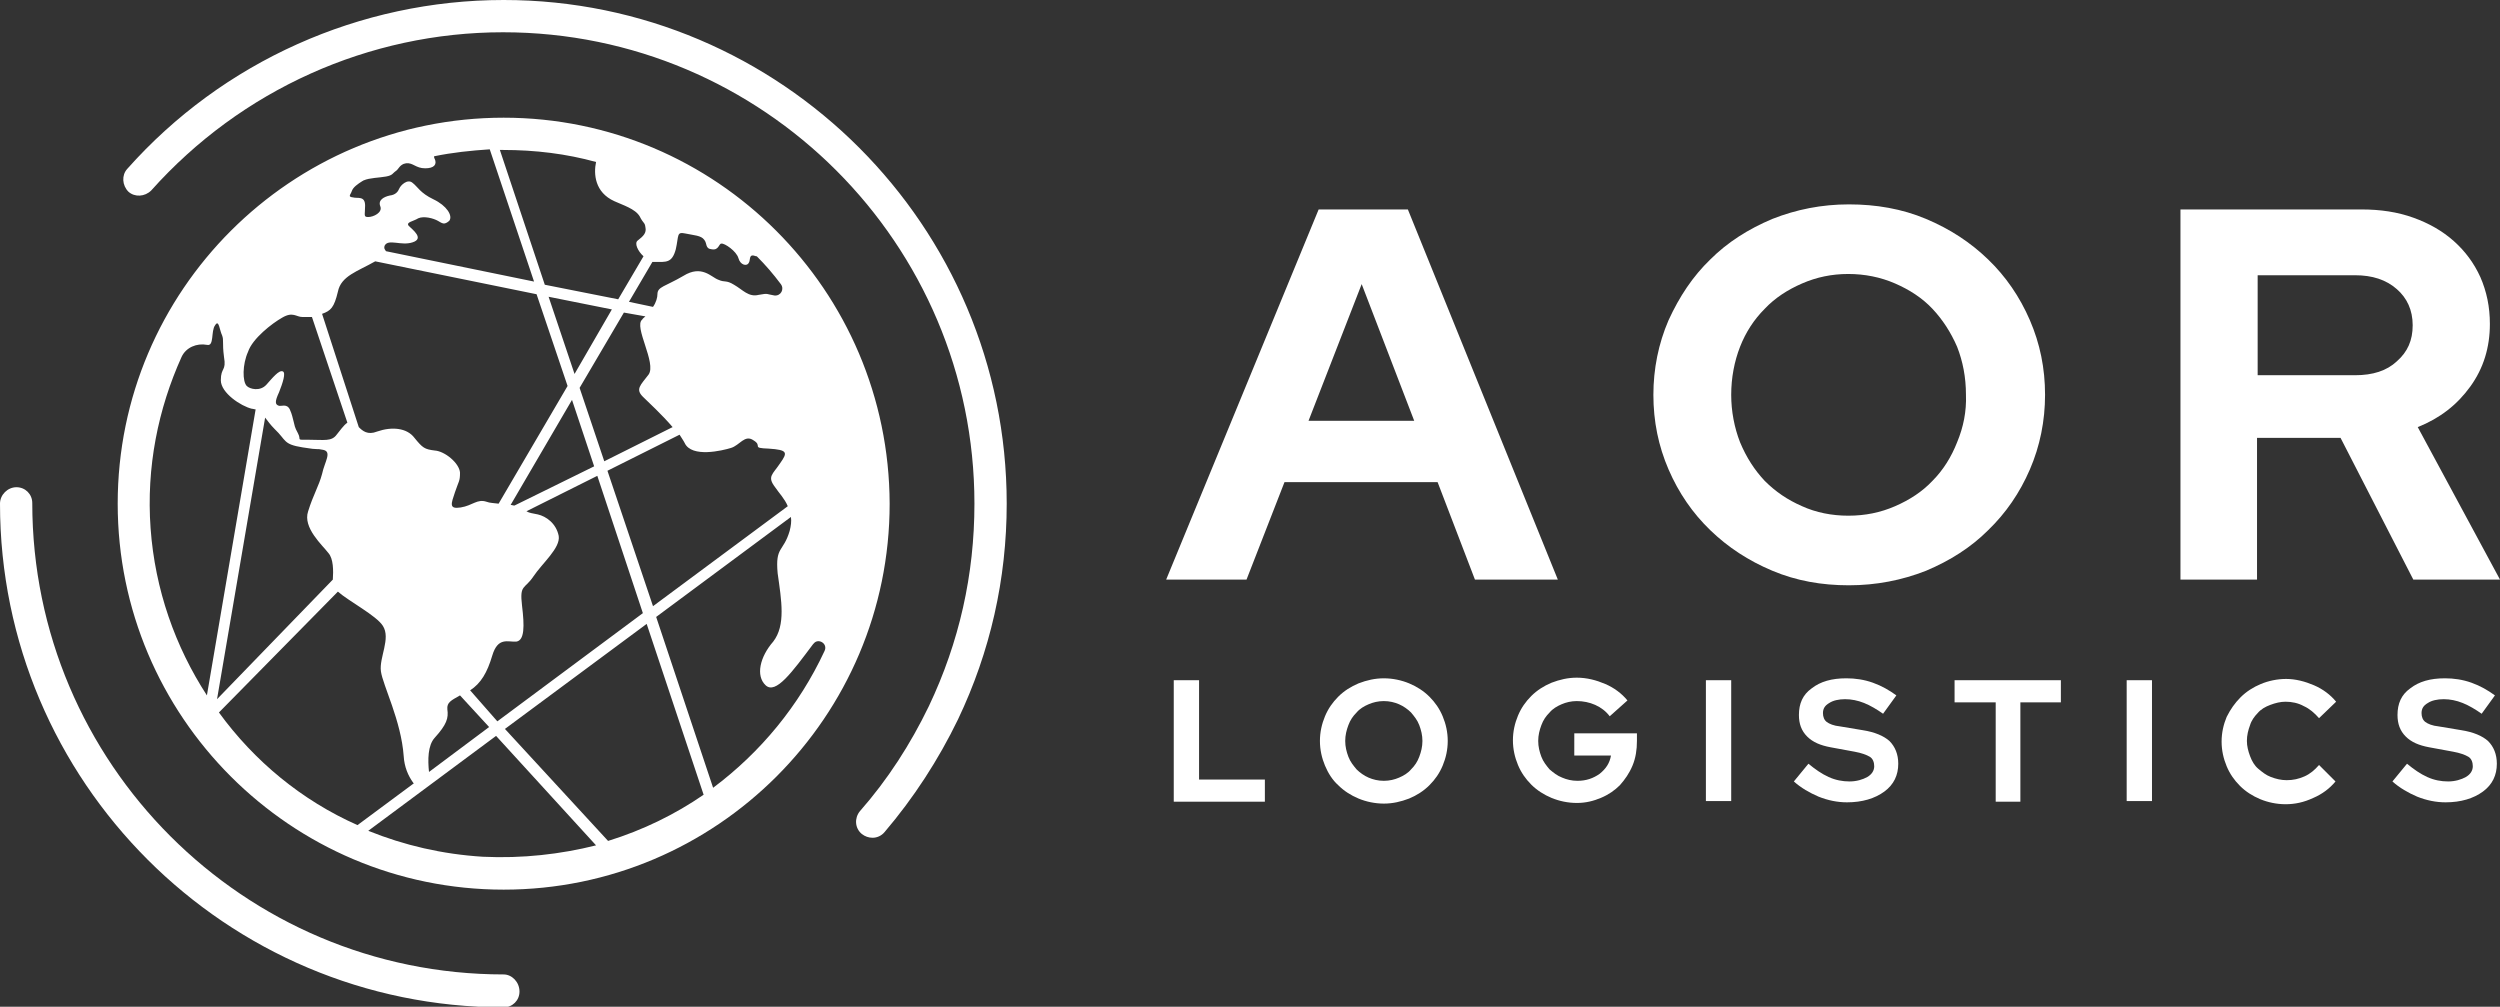
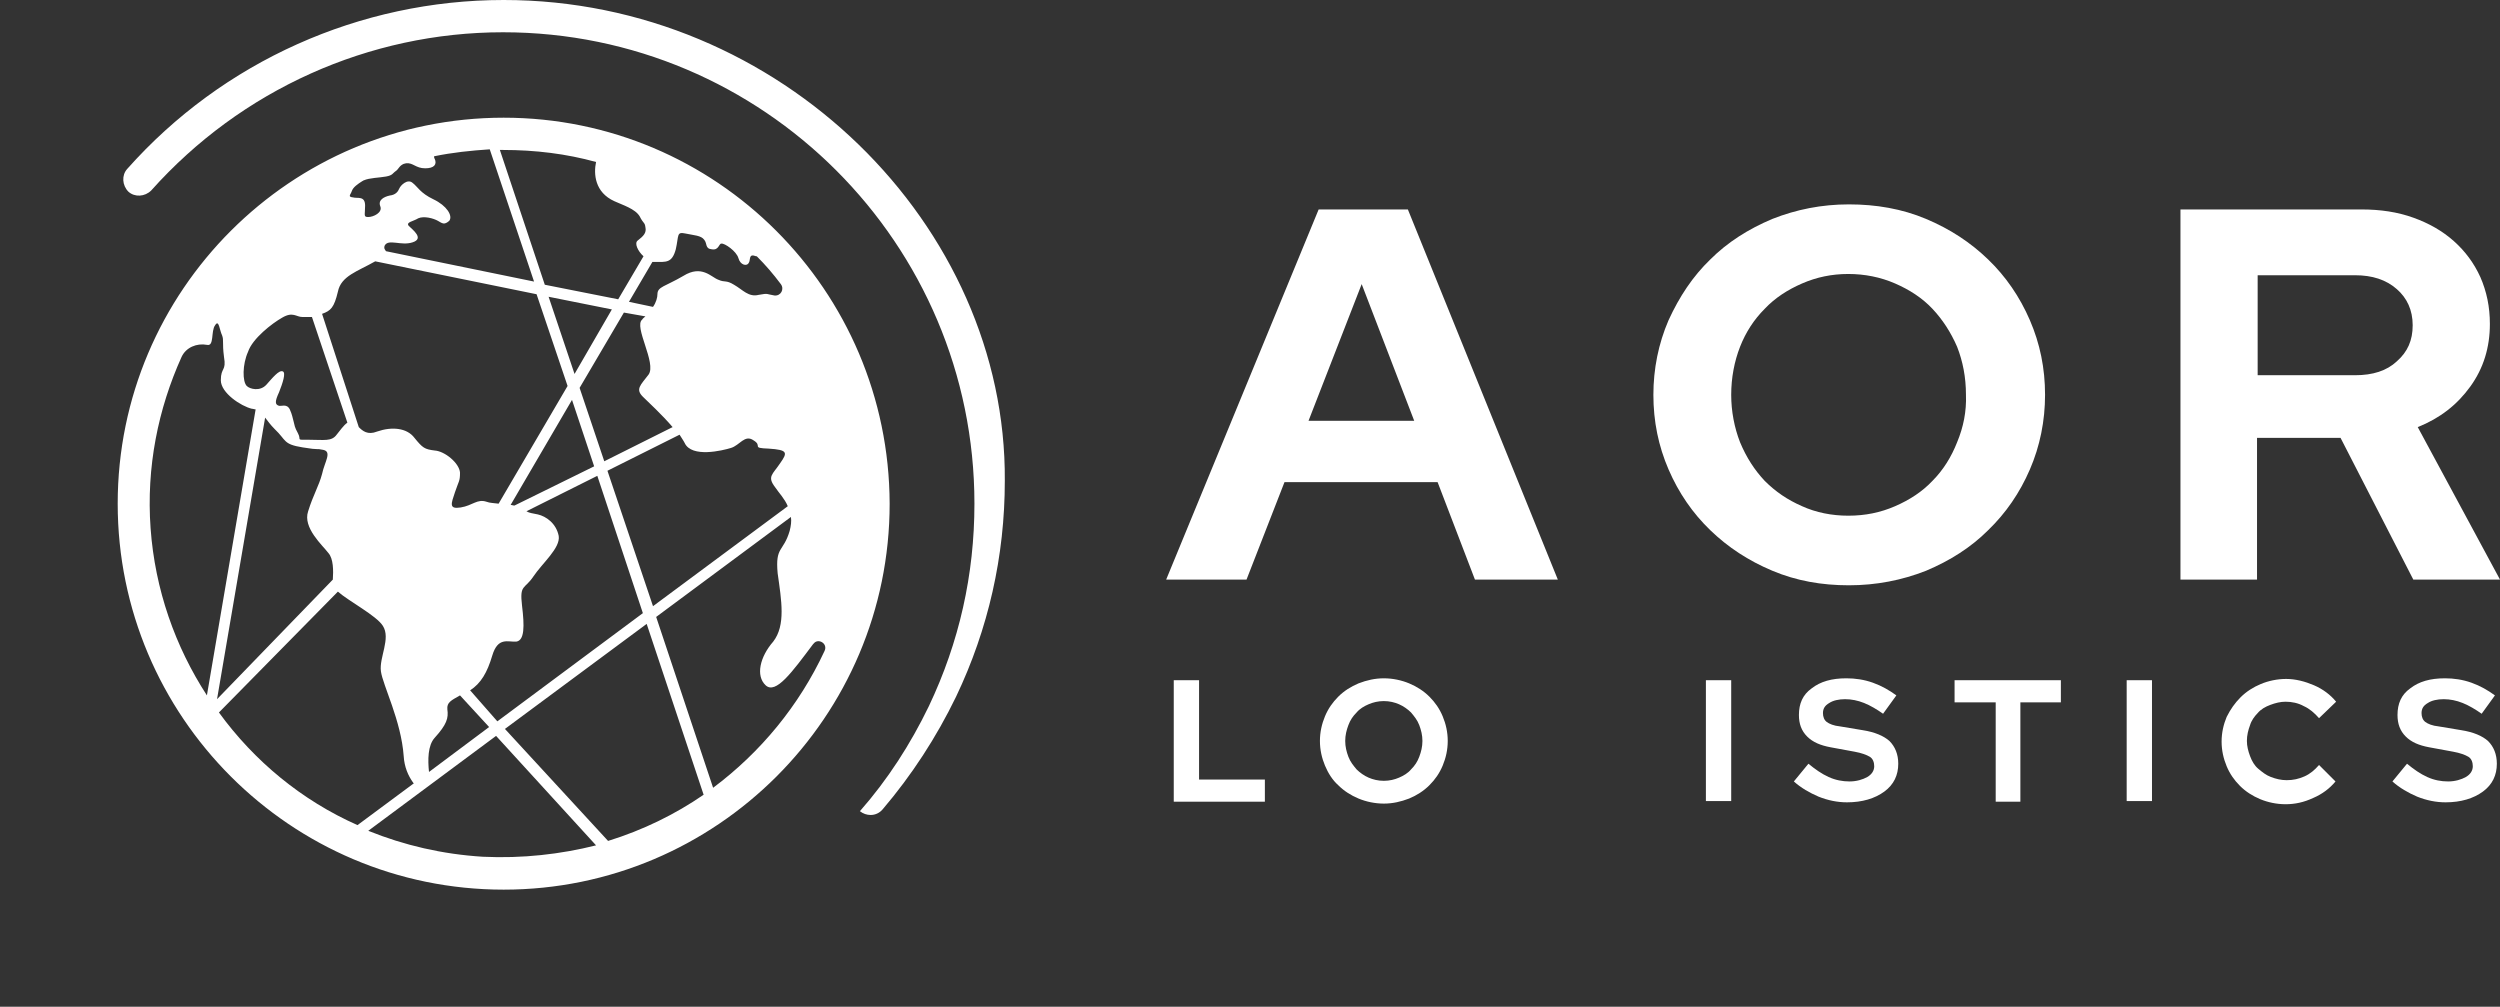
<svg xmlns="http://www.w3.org/2000/svg" version="1.1" id="Layer_1" x="0px" y="0px" viewBox="0 0 395.1 159.1" style="enable-background:new 0 0 395.1 159.1;" xml:space="preserve">
  <rect x="0" y="0" width="395.1" height="159.1" fill="#333333" stroke="none" />
  <style type="text/css"> .st0{fill:#FFFFFF;} </style>
  <g>
-     <path class="st0" d="M79.6,154c-41.1,0-74.5-33.4-74.5-74.5c0-1.4-1.1-2.5-2.5-2.5S0,78.2,0,79.6c0,43.9,35.7,79.6,79.6,79.6 c1.4,0,2.5-1.1,2.5-2.5C82.1,155.2,80.9,154,79.6,154z" />
-     <path class="st0" d="M79.6,0C56.9,0,35.2,9.7,20.1,26.7c-0.9,1-0.8,2.6,0.2,3.6c1,0.9,2.6,0.8,3.6-0.2c14.2-15.9,34.4-25,55.6-25 c41.1,0,74.5,33.4,74.5,74.5c0,11.2-2.4,21.9-7.2,32c-2.9,6-6.5,11.6-10.9,16.6c-0.9,1.1-0.8,2.7,0.3,3.6c0.5,0.4,1.1,0.6,1.7,0.6 c0.7,0,1.4-0.3,1.9-0.9c4.6-5.4,8.5-11.4,11.6-17.8c5.1-10.7,7.7-22.2,7.7-34.1C159.1,35.7,123.4,0,79.6,0z" />
+     <path class="st0" d="M79.6,0C56.9,0,35.2,9.7,20.1,26.7c-0.9,1-0.8,2.6,0.2,3.6c1,0.9,2.6,0.8,3.6-0.2c14.2-15.9,34.4-25,55.6-25 c41.1,0,74.5,33.4,74.5,74.5c0,11.2-2.4,21.9-7.2,32c-2.9,6-6.5,11.6-10.9,16.6c0.5,0.4,1.1,0.6,1.7,0.6 c0.7,0,1.4-0.3,1.9-0.9c4.6-5.4,8.5-11.4,11.6-17.8c5.1-10.7,7.7-22.2,7.7-34.1C159.1,35.7,123.4,0,79.6,0z" />
    <path class="st0" d="M79.6,18.6c-33.6,0-61,27.3-61,61c0,33.6,27.3,61,61,61c33.6,0,61-27.3,61-61C140.5,45.9,113.2,18.6,79.6,18.6 z M123.3,73.2c-1.2,1.8-2.1,2.1-0.8,3.8c0.6,0.9,1.5,1.8,2,3l-21.3,15.8L96,74.4l11.4-5.7c0.3,0.5,0.6,0.9,0.8,1.3 c1.1,2.4,6,1.2,7.3,0.8c1.4-0.4,2.2-2.2,3.6-1.2c1.5,0.9-0.5,1.2,2.4,1.3C124.5,71.1,124.5,71.5,123.3,73.2z M96.1,132.9 l-16.3-17.7l22.4-16.6l9,27C106.7,128.7,101.6,131.2,96.1,132.9z M34.3,110.5l7.6-44.5c0.4,0.5,0.8,1.1,1.5,1.8 c1.9,1.8,1.3,2.4,4.4,2.9c3,0.5,1.9,0.1,3.3,0.4c1.4,0.3,0.2,1.9-0.2,3.8c-0.5,1.9-1.4,3.3-2.2,5.9c-0.9,2.6,2.3,5.4,3.2,6.6 c0.8,0.9,0.8,2.8,0.7,4.2L34.3,110.5z M50.9,49.6c1.4-0.5,1.9-1,2.5-3.5c0.5-2.5,3.1-3.2,5.9-4.8c0,0,0,0,0,0l25.5,5.2L89.7,61 L78.8,79.6c-0.7-0.1-1.4-0.1-1.9-0.3c-1.5-0.5-2.2,0.6-4.1,0.9c-1.9,0.3-1.5-0.6-0.9-2.4c0.6-1.8,0.8-1.7,0.8-3.1 c-0.1-1.5-2.4-3.4-4-3.5c-1.6-0.2-1.9-0.4-3.2-2c-1.2-1.6-3.6-1.8-5.9-1c-1.5,0.6-2.3-0.1-2.9-0.7L50.9,49.6 C50.9,49.6,50.9,49.6,50.9,49.6z M102.5,59.2c-1.3,1.7-2.1,2.3-0.9,3.5c0.8,0.8,3,2.8,4.7,4.8l-10.8,5.4l-3.9-11.6l7-11.9L102,50 c-0.2,0.2-0.4,0.3-0.5,0.5C100.1,51.6,103.8,57.4,102.5,59.2z M81.3,79.9c-0.2,0-0.4-0.1-0.6-0.1l9.7-16.6l3.5,10.5L81.3,79.9z M90.8,59.1l-4.1-12.2l10,2L90.8,59.1z M67.8,122c-0.2-1.9-0.2-4.2,0.9-5.4c1.9-2.1,2.2-3.1,2-4.5c-0.1-1.1,0.6-1.4,2-2.2l4.6,5 L67.8,122z M74.3,109.1c1.7-1.1,2.7-2.8,3.5-5.5c0.9-3,2.5-2.1,3.8-2.2c1.3-0.2,1.3-2.4,0.9-5.7c-0.4-3.4,0.4-2.5,1.8-4.6 c1.4-2.1,4.3-4.5,4-6.4c-0.4-2-2-3.1-3.3-3.4c-0.9-0.2-1.3-0.2-1.8-0.5l11.2-5.6l7.2,21.7l-23,17.1L74.3,109.1z M106.8,39.4 c0.5-2.2,0.1-2.8,1.5-2.5c1.4,0.3,2.5,0.3,3,1c0.5,0.6,0.1,1.4,1.2,1.5c1.1,0.2,1.1-0.9,1.5-0.9c0.5-0.1,2.4,1.2,2.7,2.3 c0.3,1.1,1.3,1.3,1.6,0.8c0.4-0.5-0.1-1.6,1.2-1.1c0,0,0.1,0,0.1,0c1.4,1.4,2.6,2.8,3.8,4.4c0.6,0.8,0,1.9-1,1.8c0,0,0,0,0,0 c-1.3-0.2-0.9-0.4-2.5-0.1c-1.6,0.4-2.5-0.8-3.9-1.6c-1.3-0.8-1.4-0.3-2.5-0.8c-1.1-0.4-2.6-2.4-5.5-0.6c-2.9,1.7-4.1,1.7-4.1,2.9 c0,0.5-0.2,1.3-0.7,2l-3.8-0.8l3.7-6.3c0.1,0,0.2,0,0.3,0C105.3,41.4,106.2,41.6,106.8,39.4z M94.2,25.6c-0.4,1.9-0.2,4.8,2.9,6.2 c1.3,0.6,3.3,1.2,4,2.4c0.6,1.2,0.8,0.9,0.9,1.7c0.2,0.9-0.3,1.4-1.2,2.1c-0.6,0.4,0,1.7,0.9,2.5l-4,6.8L86.1,45L79,23.7 c0.2,0,0.4,0,0.5,0C84.6,23.7,89.5,24.3,94.2,25.6z M55.6,30.2c0.2-0.6,0.9-1.1,1.7-1.6c0.1,0,0.1-0.1,0.2-0.1 c0.9-0.4,2.4-0.4,3.5-0.6c1.1-0.2,1-0.5,1.6-0.9c0.4-0.3,0.5-0.8,1.2-1.1c0.1,0,0.3-0.1,0.4-0.1c1.1-0.1,1.5,0.8,3,0.8 c1.4,0,1.9-0.6,1.5-1.5c-0.1-0.1-0.1-0.3-0.1-0.4c2.9-0.6,5.8-0.9,8.8-1.1l7,20.9l-23.4-4.8c-0.1-0.2-0.4-0.4-0.2-0.9 c0.6-1.1,2.6,0.1,4.4-0.5c1.9-0.6,0-2-0.6-2.6c-0.5-0.6,0.7-0.7,1.5-1.2c0.9-0.4,2.4,0,3.1,0.4c0.7,0.4,1,0.7,1.8,0 c0.6-0.8-0.4-2.4-2.5-3.4c-2.1-1-2.5-2-3.3-2.6c-0.8-0.7-1.9,0.4-2.1,0.9c-0.2,0.5-0.6,1-1.5,1.1c-0.9,0.2-1.9,0.7-1.5,1.7 c0.4,1-1.1,1.7-1.9,1.7c-0.8,0-0.5-0.3-0.5-1.8c0-1.6-1.2-1.1-1.9-1.3C54.9,31.1,55.4,30.8,55.6,30.2z M39.2,55.6 c0.7-2.1,3.8-4.5,5.4-5.4c1.7-1,2.2-0.1,3.2-0.1c0.5,0,1,0,1.5,0l5.6,16.7c-0.6,0.4-1.2,1.3-1.7,1.9c-0.8,1.1-2,0.8-4.3,0.8 c-2.3,0-1.2,0.1-1.8-1c-0.6-1.1-0.5-1.2-0.7-1.9c-0.2-0.7-0.2-1-0.6-1.9c-0.5-1-1.4-0.4-1.8-0.6c-0.5-0.2-0.6-0.6,0.1-2.1 c0.6-1.5,1.1-3.1,0.6-3.3c-0.6-0.3-1.7,1.1-2.6,2.1c-1,1.1-2.6,0.7-3.1,0.2C38.3,60.3,38.3,57.6,39.2,55.6z M28.7,56.4 c0.7-1.5,2.4-2.2,4-1.9c0,0,0,0,0,0c1.2,0.3,0.6-2.2,1.3-3.1c0.6-1,0.7,0.8,1.1,1.6c0.3,0.8,0,1.1,0.3,3.4c0.4,2.3-0.5,1.6-0.5,3.7 c0,2,3.2,4.1,4.9,4.5c0.2,0,0.4,0.1,0.6,0.1l-7.7,45.2c-5-7.7-8.2-16.7-8.9-26.4C23.1,73.8,25,64.6,28.7,56.4z M34.6,112.6 l18.8-19.1c1.7,1.5,6.1,3.8,7.1,5.4c1.3,2-0.6,5-0.3,7.2c0.3,2.2,3.2,7.8,3.6,13.4c0.1,1.7,0.7,3.1,1.5,4.2c0,0,0.1,0.1,0.1,0.1 l-8.9,6.6C47.7,126.5,40.2,120.3,34.6,112.6z M76.3,135.4c-6.4-0.4-12.4-1.8-18.1-4.1l20.2-15l15.8,17.3 C88.6,135,82.6,135.7,76.3,135.4z M130.3,102.9c-4,8.6-10.1,16-17.6,21.6l-9-27L125,81.7c0.1,0.7,0,1.4-0.2,2.2 c-1,3.4-2.3,2.4-1.9,6.7c0.6,4.3,1.3,8.2-0.7,10.8c-2.1,2.4-2.8,5.4-1.2,6.9c1.6,1.5,4.2-2.1,7.5-6.5c0,0,0,0,0.1-0.1 C129.3,100.8,130.9,101.7,130.3,102.9z" />
    <polygon class="st0" points="189.5,107.5 185.5,107.5 185.5,126.7 199.9,126.7 199.9,123.2 189.5,123.2 " />
    <path class="st0" d="M225.9,110.1c-0.9-0.9-2-1.6-3.2-2.1c-1.2-0.5-2.6-0.8-4-0.8c-1.4,0-2.7,0.3-4,0.8c-1.2,0.5-2.3,1.2-3.2,2.1 c-0.9,0.9-1.6,1.9-2.1,3.1c-0.5,1.2-0.8,2.5-0.8,3.9c0,1.4,0.3,2.7,0.8,3.9c0.5,1.2,1.2,2.3,2.1,3.1c0.9,0.9,2,1.6,3.2,2.1 c1.2,0.5,2.6,0.8,4,0.8c1.4,0,2.7-0.3,4-0.8c1.2-0.5,2.3-1.2,3.2-2.1c0.9-0.9,1.6-1.9,2.1-3.1c0.5-1.2,0.8-2.5,0.8-3.9 c0-1.4-0.3-2.7-0.8-3.9C227.5,112,226.8,111,225.9,110.1z M224.3,119.6c-0.3,0.8-0.7,1.4-1.3,2c-0.5,0.6-1.2,1-1.9,1.3 c-0.7,0.3-1.5,0.5-2.4,0.5c-0.9,0-1.7-0.2-2.4-0.5c-0.7-0.3-1.4-0.8-1.9-1.3c-0.5-0.6-1-1.2-1.3-2c-0.3-0.8-0.5-1.6-0.5-2.5 c0-0.9,0.2-1.7,0.5-2.5c0.3-0.8,0.7-1.4,1.3-2c0.5-0.6,1.2-1,1.9-1.3c0.7-0.3,1.5-0.5,2.4-0.5c0.9,0,1.7,0.2,2.4,0.5 c0.7,0.3,1.4,0.8,1.9,1.3c0.5,0.6,1,1.2,1.3,2c0.3,0.8,0.5,1.6,0.5,2.5C224.8,118,224.6,118.8,224.3,119.6z" />
-     <path class="st0" d="M248.9,119.4h5.7c-0.2,1.2-0.8,2.1-1.8,2.9c-1,0.7-2.1,1.1-3.5,1.1c-0.9,0-1.7-0.2-2.4-0.5 c-0.8-0.3-1.4-0.8-2-1.3c-0.5-0.6-1-1.2-1.3-2c-0.3-0.8-0.5-1.6-0.5-2.5c0-0.9,0.2-1.7,0.5-2.5c0.3-0.8,0.7-1.4,1.3-2 c0.5-0.6,1.2-1,1.9-1.3c0.7-0.3,1.5-0.5,2.4-0.5c1,0,2,0.2,2.9,0.6s1.7,1,2.3,1.8l2.8-2.5c-0.9-1.1-2.1-2-3.5-2.6 c-1.4-0.6-2.9-1-4.5-1c-1.4,0-2.7,0.3-4,0.8c-1.2,0.5-2.3,1.2-3.2,2.1s-1.6,1.9-2.1,3.1c-0.5,1.2-0.8,2.5-0.8,3.9 c0,1.4,0.3,2.7,0.8,3.9c0.5,1.2,1.2,2.2,2.1,3.1c0.9,0.9,2,1.6,3.2,2.1c1.2,0.5,2.6,0.8,4,0.8c1.4,0,2.6-0.3,3.8-0.8 c1.2-0.5,2.2-1.2,3-2c0.8-0.9,1.5-1.9,2-3.1c0.5-1.2,0.7-2.5,0.7-3.9v-1.2h-9.9V119.4z" />
    <rect x="269.6" y="107.5" class="st0" width="4" height="19.1" />
    <path class="st0" d="M294.4,115.4l-3.6-0.6c-1-0.1-1.7-0.4-2.1-0.7c-0.4-0.3-0.6-0.8-0.6-1.4c0-0.7,0.3-1.2,1-1.6 c0.6-0.4,1.5-0.6,2.5-0.6c1,0,2,0.2,3,0.6c1,0.4,2,1,3,1.7l2.1-2.9c-1.1-0.8-2.3-1.5-3.7-2c-1.4-0.5-2.8-0.7-4.2-0.7 c-2.3,0-4.1,0.5-5.5,1.6c-1.4,1-2,2.4-2,4.2c0,1.4,0.4,2.5,1.3,3.4s2.1,1.4,3.7,1.7l3.8,0.7c1.1,0.2,1.9,0.5,2.4,0.8 s0.7,0.9,0.7,1.5c0,0.7-0.4,1.3-1.1,1.7c-0.7,0.4-1.7,0.7-2.8,0.7c-1.1,0-2.2-0.2-3.3-0.7s-2.1-1.2-3.2-2.1l-2.3,2.8 c1.1,1,2.5,1.8,3.9,2.4c1.5,0.6,3,0.9,4.5,0.9c2.4,0,4.4-0.6,5.9-1.7c1.5-1.1,2.2-2.6,2.2-4.4c0-1.5-0.5-2.7-1.4-3.6 C297.7,116.3,296.3,115.7,294.4,115.4z" />
    <polygon class="st0" points="308.9,111 315.4,111 315.4,126.7 319.3,126.7 319.3,111 325.7,111 325.7,107.5 308.9,107.5 " />
    <rect x="336.1" y="107.5" class="st0" width="4" height="19.1" />
    <path class="st0" d="M356.8,112.7c0.5-0.6,1.2-1,2-1.3c0.8-0.3,1.6-0.5,2.4-0.5c1,0,2,0.2,2.9,0.7c0.9,0.4,1.7,1.1,2.4,1.9l2.7-2.6 c-0.9-1.1-2.1-2-3.5-2.6c-1.4-0.6-2.9-1-4.4-1c-1.4,0-2.8,0.3-4,0.8c-1.2,0.5-2.3,1.2-3.2,2.1c-0.9,0.9-1.6,1.9-2.2,3.1 c-0.5,1.2-0.8,2.5-0.8,3.9c0,1.4,0.3,2.7,0.8,3.9c0.5,1.2,1.2,2.2,2.1,3.1c0.9,0.9,2,1.6,3.2,2.1c1.2,0.5,2.6,0.8,4,0.8 c1.5,0,2.9-0.3,4.4-1c1.4-0.6,2.6-1.5,3.5-2.6l-2.6-2.6c-0.7,0.8-1.4,1.4-2.3,1.8c-0.9,0.4-1.8,0.6-2.8,0.6c-0.9,0-1.7-0.2-2.5-0.5 c-0.8-0.3-1.4-0.8-2-1.3c-0.6-0.5-1-1.2-1.3-2c-0.3-0.8-0.5-1.6-0.5-2.4c0-0.9,0.2-1.7,0.5-2.5 C355.8,113.9,356.3,113.2,356.8,112.7z" />
    <path class="st0" d="M389,115.4l-3.6-0.6c-1-0.1-1.7-0.4-2.1-0.7c-0.4-0.3-0.6-0.8-0.6-1.4c0-0.7,0.3-1.2,1-1.6 c0.6-0.4,1.5-0.6,2.5-0.6c1,0,2,0.2,3,0.6c1,0.4,2,1,3,1.7l2.1-2.9c-1.1-0.8-2.3-1.5-3.7-2c-1.4-0.5-2.8-0.7-4.2-0.7 c-2.3,0-4.1,0.5-5.5,1.6c-1.4,1-2,2.4-2,4.2c0,1.4,0.4,2.5,1.3,3.4s2.1,1.4,3.7,1.7l3.8,0.7c1.1,0.2,1.9,0.5,2.4,0.8 s0.7,0.9,0.7,1.5c0,0.7-0.4,1.3-1.1,1.7c-0.7,0.4-1.7,0.7-2.8,0.7c-1.1,0-2.2-0.2-3.3-0.7s-2.1-1.2-3.2-2.1l-2.3,2.8 c1.1,1,2.5,1.8,3.9,2.4c1.5,0.6,3,0.9,4.5,0.9c2.4,0,4.4-0.6,5.9-1.7c1.5-1.1,2.2-2.6,2.2-4.4c0-1.5-0.5-2.7-1.4-3.6 C392.3,116.3,390.9,115.7,389,115.4z" />
    <path class="st0" d="M222.5,33.1h-14.1l-24.1,58.5H197l6-15.4h24.2l5.9,15.4h13.1L222.5,33.1z M206.8,66.5l8.4-21.6l8.3,21.6H206.8 z" />
    <path class="st0" d="M320.8,74.2c1.6-3.7,2.4-7.7,2.4-11.8c0-4.2-0.8-8.1-2.4-11.8c-1.6-3.7-3.8-6.9-6.6-9.6 c-2.8-2.7-6-4.8-9.8-6.4c-3.8-1.6-7.9-2.3-12.2-2.3c-4.3,0-8.3,0.8-12.1,2.3c-3.8,1.6-7.1,3.7-9.8,6.4c-2.8,2.7-4.9,5.9-6.6,9.6 c-1.6,3.7-2.4,7.7-2.4,11.8c0,4.2,0.8,8.1,2.4,11.8c1.6,3.7,3.8,6.9,6.6,9.6c2.8,2.7,6,4.8,9.8,6.4c3.8,1.6,7.8,2.3,12.1,2.3 c4.3,0,8.4-0.8,12.2-2.3c3.8-1.6,7.1-3.7,9.8-6.4C317,81.1,319.2,77.9,320.8,74.2z M309.3,69.9c-0.9,2.3-2.2,4.4-3.9,6.1 c-1.6,1.7-3.6,3-5.9,4c-2.3,1-4.7,1.5-7.4,1.5c-2.6,0-5.1-0.5-7.3-1.5c-2.3-1-4.2-2.3-5.9-4c-1.6-1.7-2.9-3.7-3.9-6.1 c-0.9-2.3-1.4-4.9-1.4-7.5c0-2.7,0.5-5.3,1.4-7.6c0.9-2.3,2.2-4.3,3.9-6c1.6-1.7,3.6-3,5.9-4c2.3-1,4.7-1.5,7.3-1.5 c2.6,0,5.1,0.5,7.4,1.5c2.3,1,4.3,2.3,5.9,4c1.6,1.7,2.9,3.7,3.9,6c0.9,2.3,1.4,4.8,1.4,7.6C310.8,65,310.3,67.5,309.3,69.9z" />
    <path class="st0" d="M395.1,91.6l-13-24.1c3.5-1.4,6.2-3.5,8.3-6.4c2.1-2.9,3.1-6.2,3.1-9.9c0-2.7-0.5-5.1-1.5-7.4 c-1-2.2-2.4-4.1-4.2-5.7c-1.8-1.6-3.9-2.8-6.4-3.7c-2.5-0.9-5.2-1.3-8.2-1.3h-28.6v58.5h12.1V69.2h13.2l11.5,22.4H395.1z M378.8,57.1c-1.6,1.5-3.8,2.2-6.6,2.2h-15.4V43.5h15.4c2.7,0,4.9,0.7,6.6,2.2c1.6,1.4,2.5,3.3,2.5,5.7S380.5,55.6,378.8,57.1z" />
  </g>
</svg>